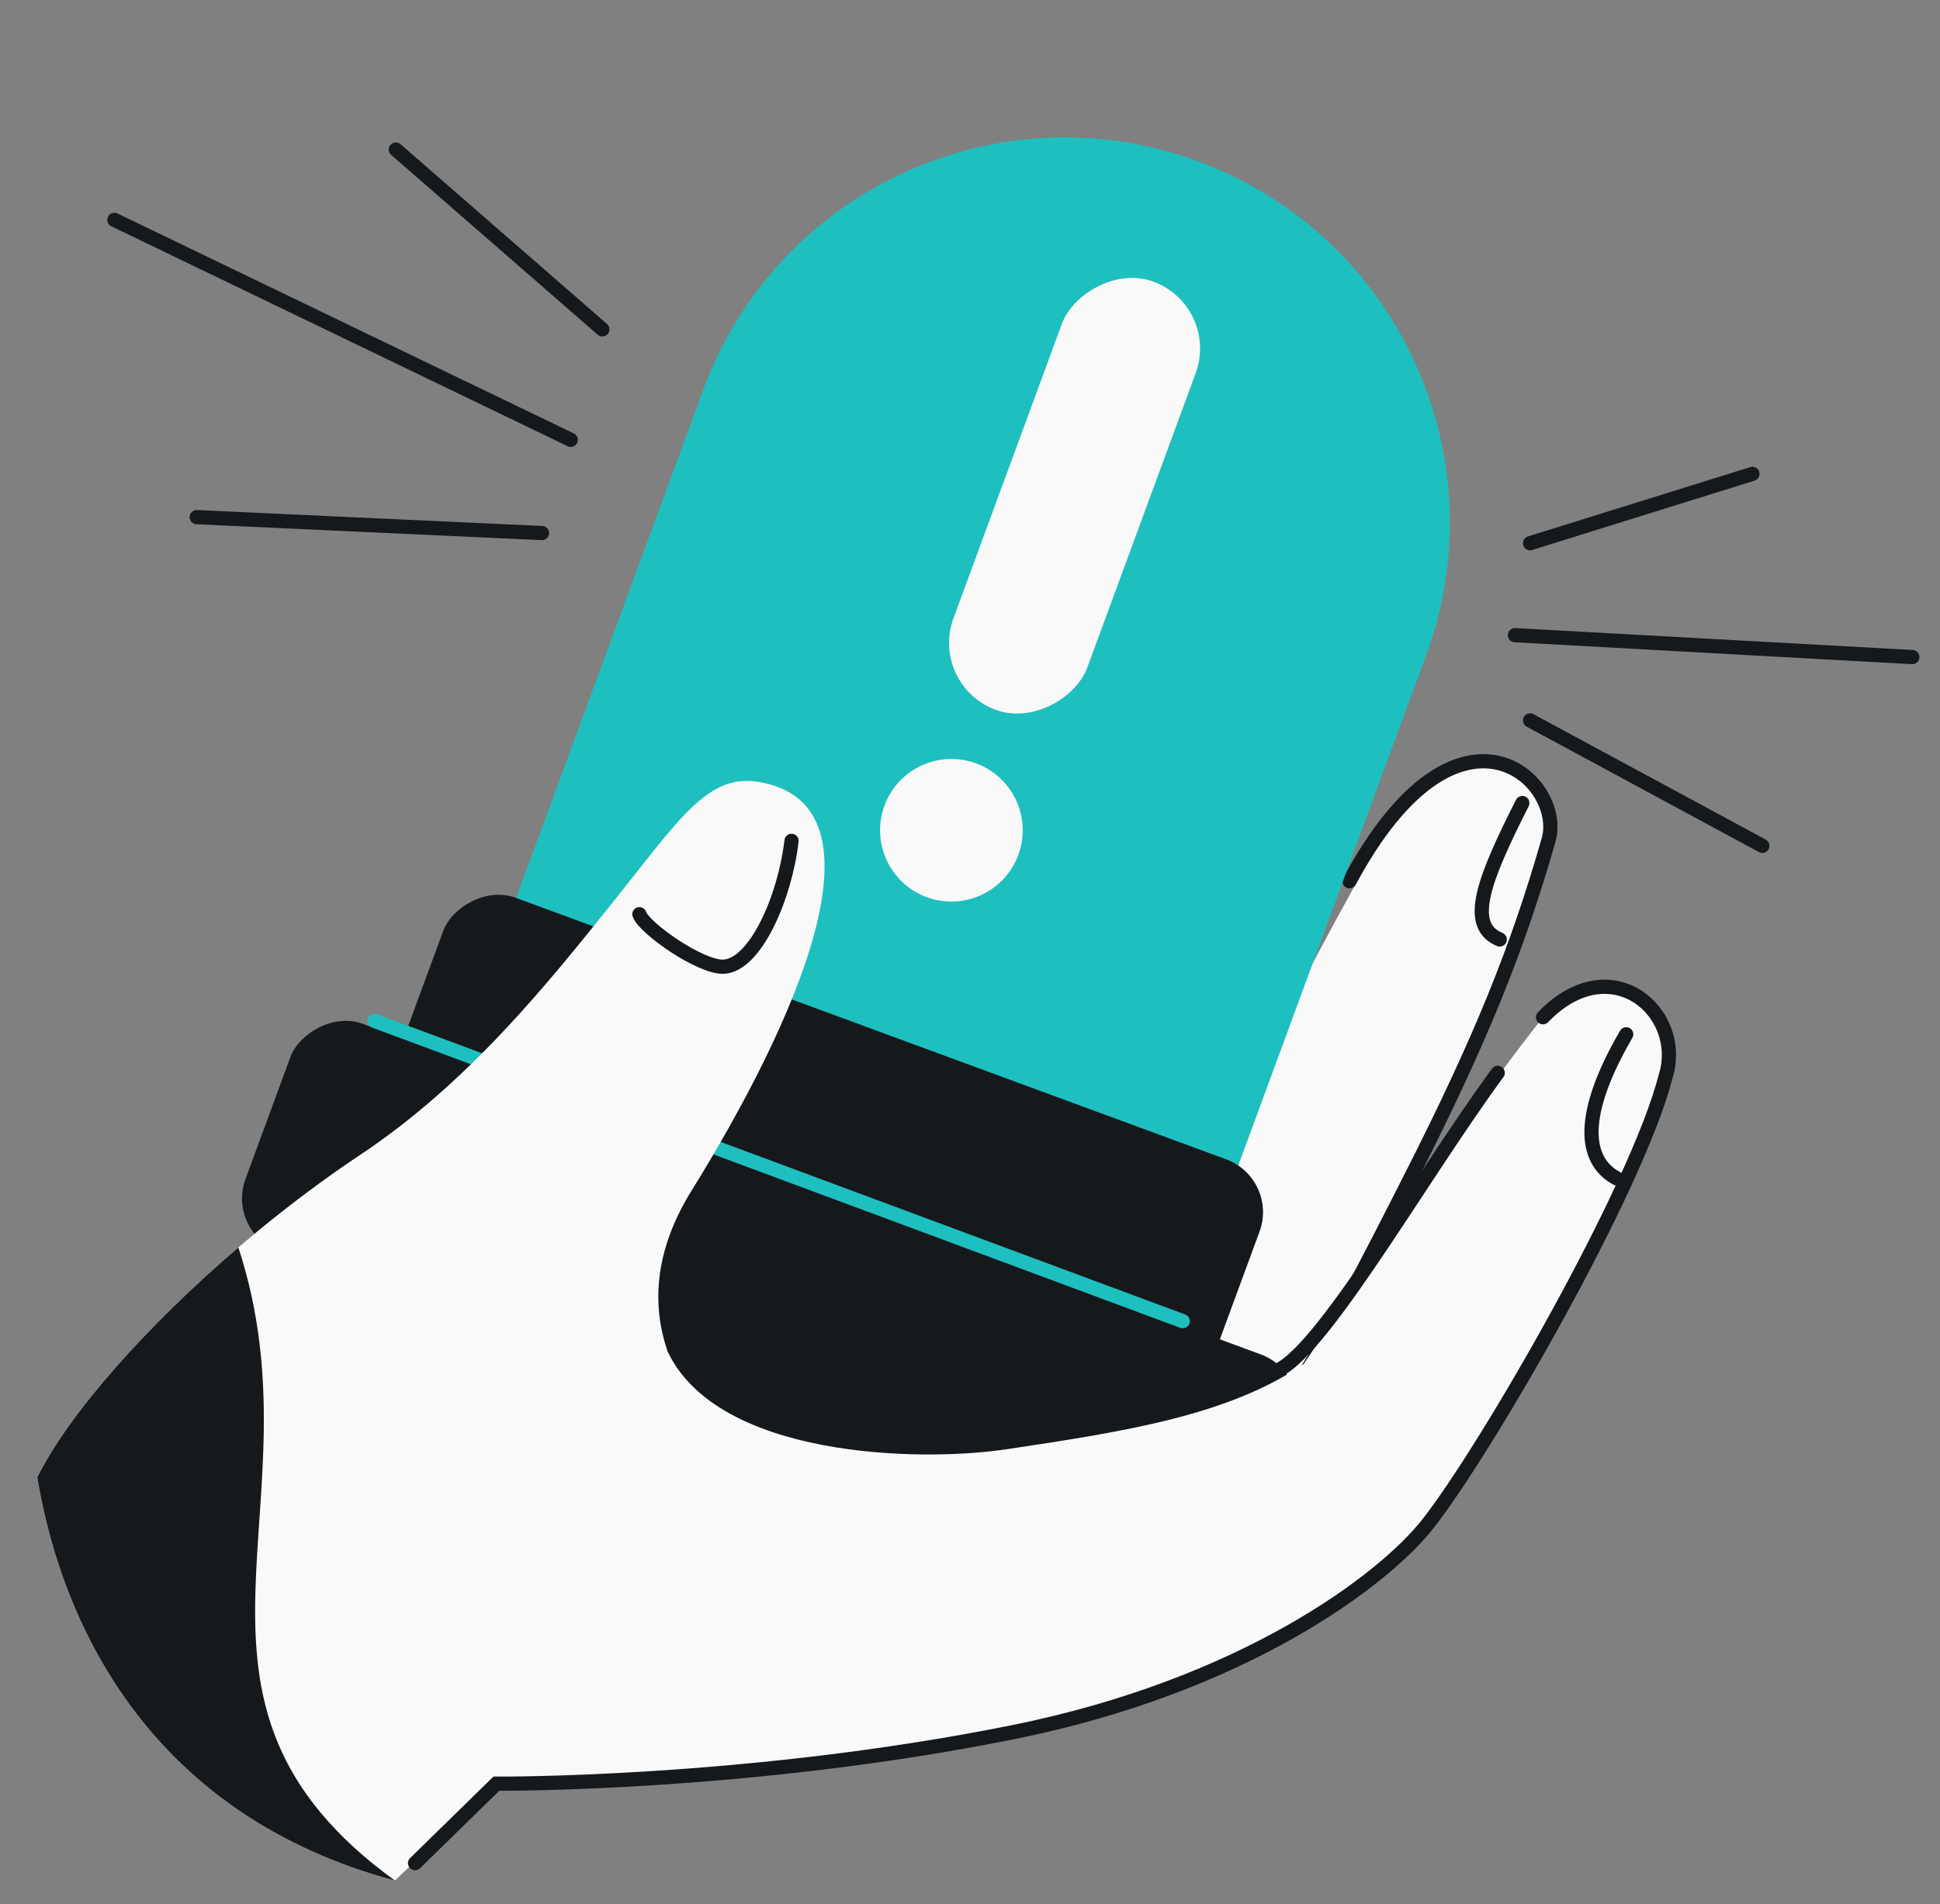
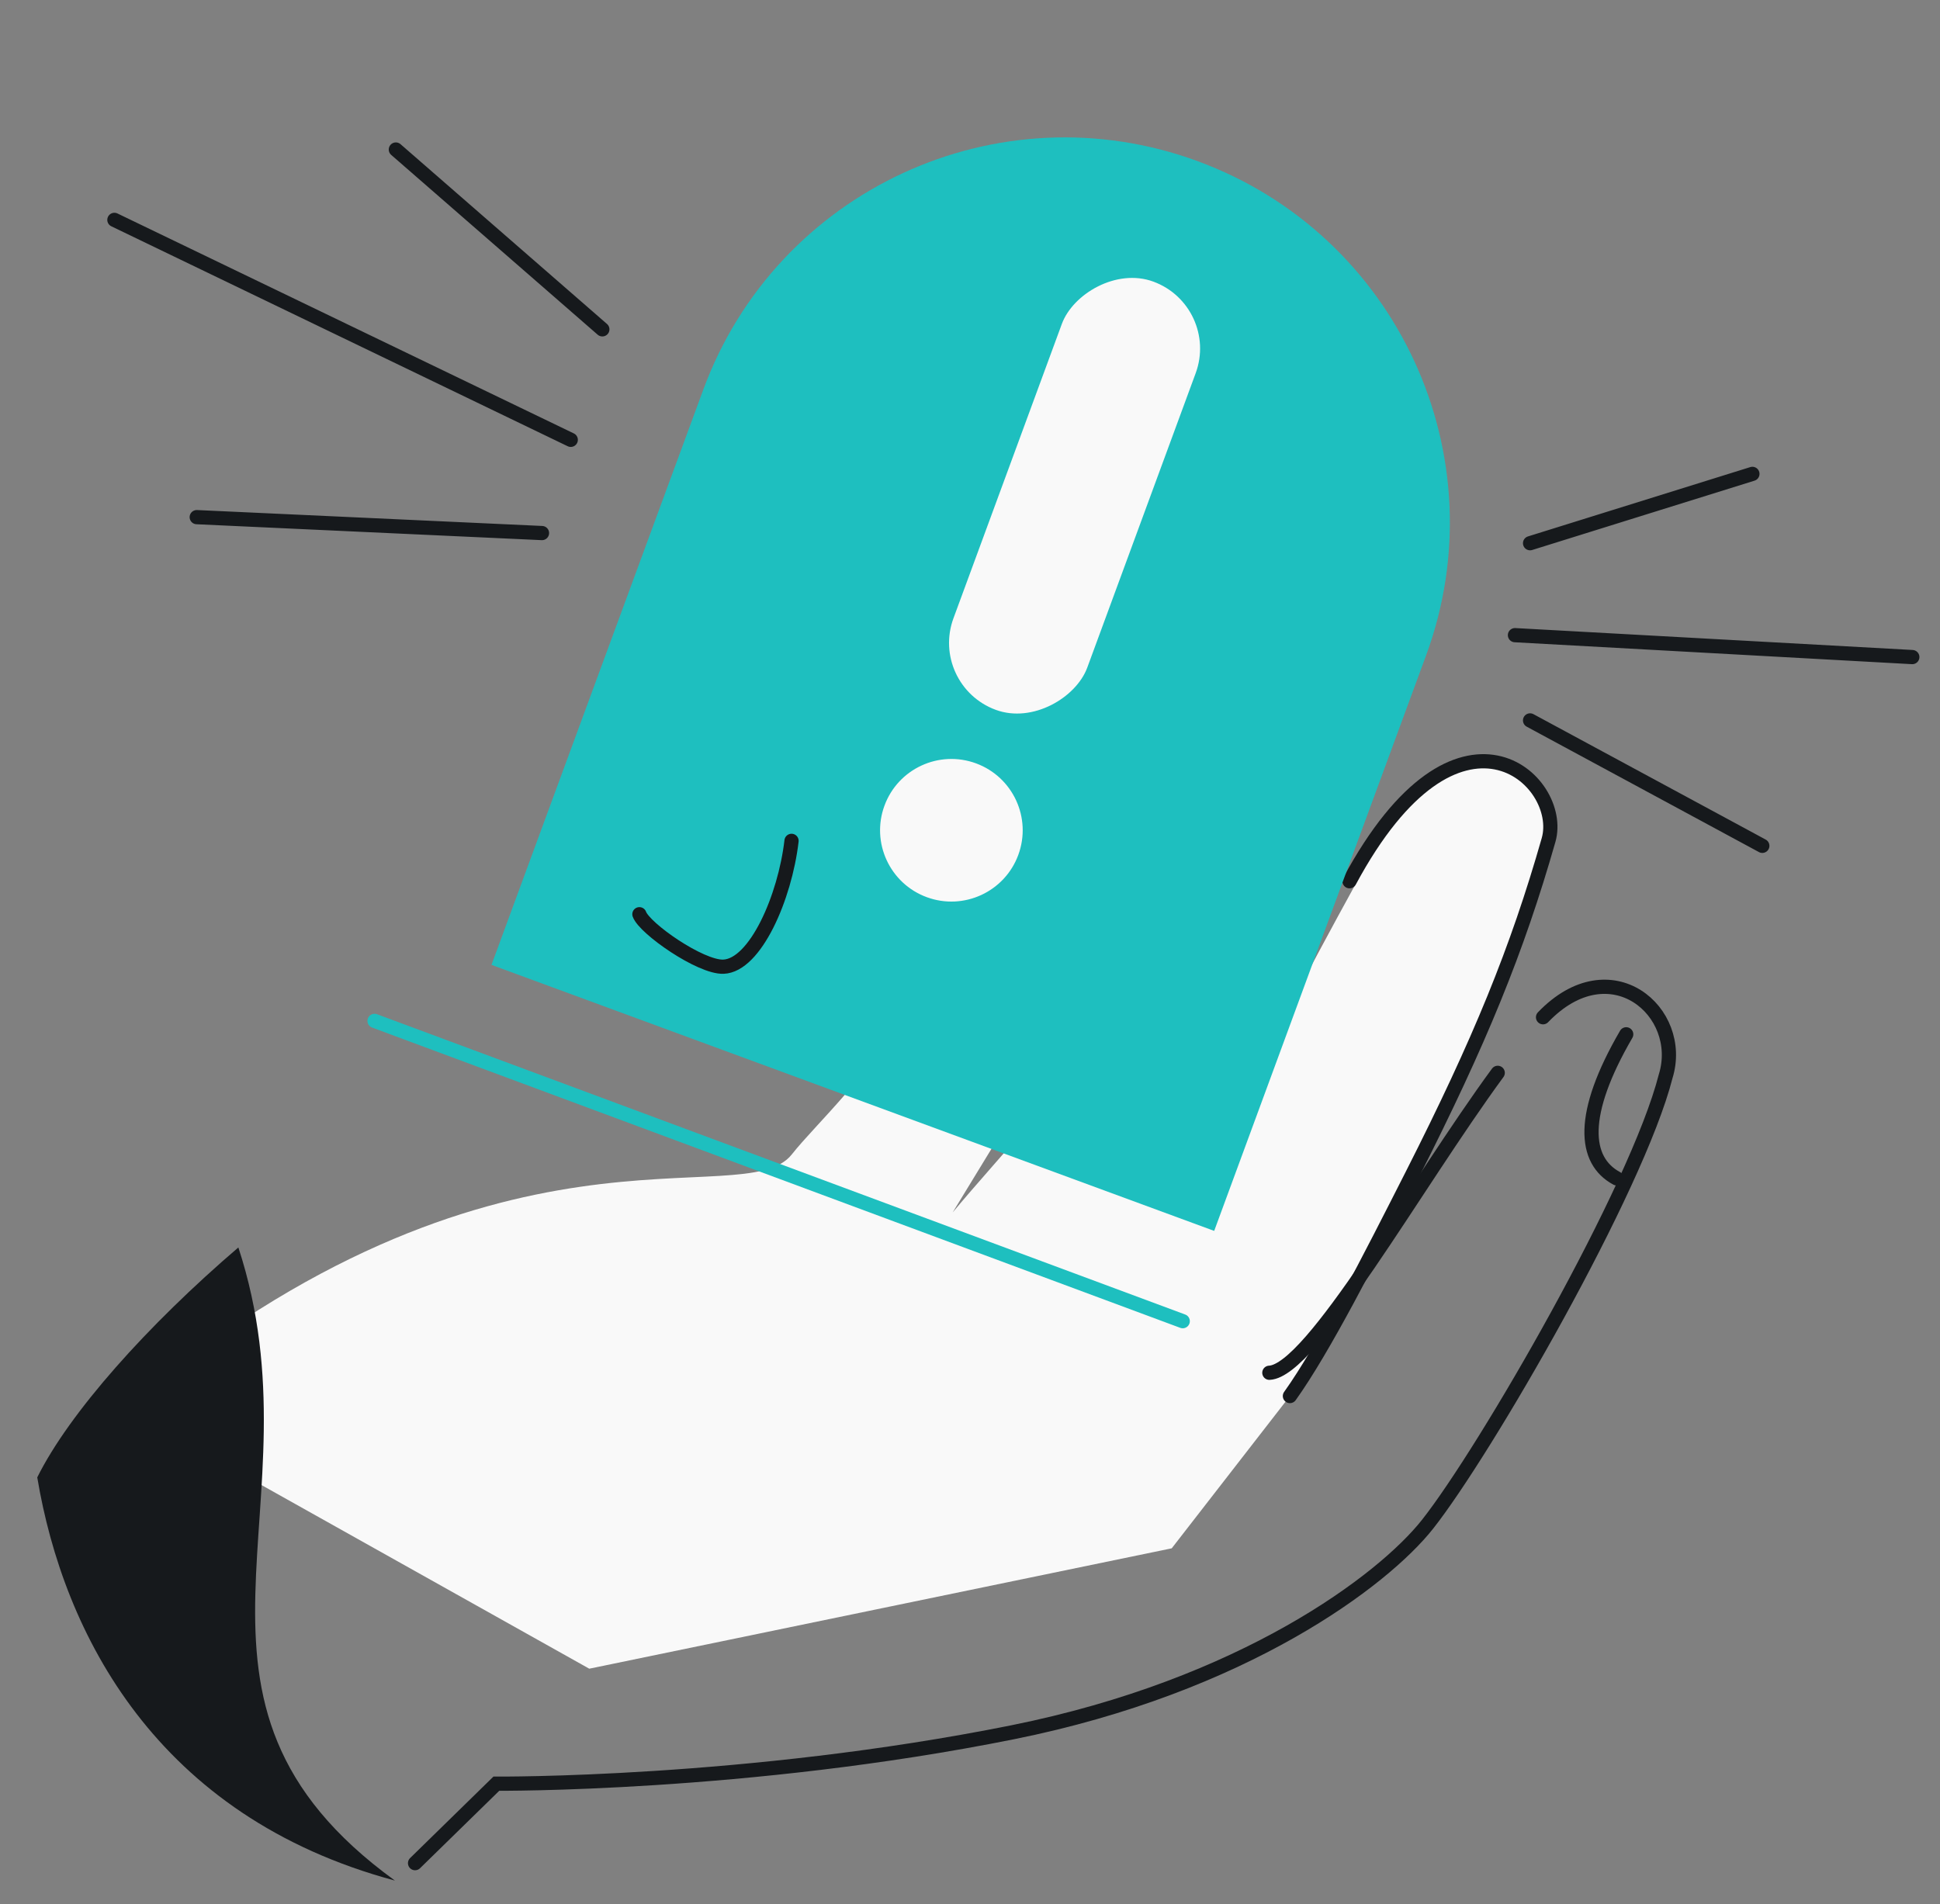
<svg xmlns="http://www.w3.org/2000/svg" width="273" height="268" fill="none">
  <rect width="100%" height="100%" fill="#808080" stroke="none" />
  <g clip-path="url(#a)">
    <path fill="#F9F9F9" d="M217.919 118.22c2.39-8.378-13.376-19.328-22.709-1.86-2.493 4.666-8.961 15.742-21.312 40.04-2.616 3.607-4.959 6.877-7.141 9.857l8.377-13.741c4.95-8.741 8.969-22.106 11.443-31.824 3.578-14.05-8.308-20.514-15.759-8.565-7.451 11.949-7.632 21.273-12.533 29.015-5.411 8.547-17.989 22.015-24.226 29.502 4.281-6.995 13.306-21.787 15.157-24.994 4.001-7.541 9.035-20.104 9.808-27.277 1.395-12.949-8.614-12.648-14.295-5.462-4.324 5.073-8.431 14.481-13.425 24.418-9.492 14.877-16.303 20.623-19.882 25.151-6.817 8.623-41.374-8.381-93.884 35.739l65.384 36.639 81.965-16.943 16.631-21.431c4.709-6.574 11.223-19.347 17.21-31.154 9.51-18.755 14.767-31.601 19.191-47.11Z" />
    <path stroke="#16191C" stroke-linecap="round" stroke-width="2" d="M181.518 196.484c4.71-6.574 11.223-19.347 17.21-31.154 9.51-18.755 14.767-31.601 19.191-47.11 2.39-8.378-12.716-22.637-28.016 5.808" />
-     <path stroke="#16191C" stroke-linecap="round" stroke-width="2" d="M211.046 132.225c-4.828-1.981-2.177-8.595 3.174-19.198m-37.423 37.754c-5.128 9.283-18.472 29.118-30.818 34.192" />
    <path fill="#1EBFBF" d="M168.549 22.688c28.083 10.34 42.468 41.487 32.128 69.57l-29.814 80.983-101.7-37.441 29.815-80.983c10.339-28.084 41.487-42.468 69.571-32.13Z" />
    <rect width="20.069" height="64.221" fill="#F9F9F9" rx="10.034" transform="scale(-1 1) rotate(-20.212 35.06 503.29)" />
    <circle cx="10.034" cy="10.034" r="10.034" fill="#F9F9F9" transform="scale(-1 1) rotate(-20.212 237.74 467.165)" />
-     <rect width="150.518" height="34.117" fill="#16191C" rx="7.922" transform="scale(-1 1) rotate(-20.212 449.998 615.222)" />
-     <rect width="122.421" height="32.11" fill="#16191C" rx="7.922" transform="scale(-1 1) rotate(-20.212 375.418 587.851)" />
    <path stroke="#1EBFBF" stroke-linecap="round" stroke-width="2" d="m166.436 185.948-113.73-42.263" />
-     <path fill="#F9F9F9" d="m55.57 264.679 14.277-13.638s35.228.283 72.631-7.231c32.604-6.55 52.199-21.424 58.394-29.26 8.115-10.266 29.486-47.215 33.528-63.086 1.98-7.776-8.685-19.144-17.262-8.293-7.862 9.945-13.22 18.046-21.033 29.86-3.552 5.371-7.612 11.51-12.646 18.938-10.638 7.262-25.146 9.507-41.812 12.004-12.476 1.869-40.656 1.133-47.698-13.759-2.197-6.407-1.972-14.029 3.366-22.636 14.267-23.004 28.745-54.477 9.314-57.544-7.107-1.122-11.08 5.333-20.544 17.148-9.088 11.347-20.26 25.296-35.429 35.379-19.311 12.836-38.953 32.367-45.412 45.37 3.677 22.026 16.767 47.732 50.326 56.748Z" />
    <path stroke="#16191C" stroke-linecap="round" stroke-width="2" d="m58.408 262.228 11.439-11.186s35.228.283 72.631-7.231c32.604-6.549 52.198-21.424 58.393-29.26 8.115-10.266 29.487-47.215 33.528-63.086 2.786-9.03-7.746-18.204-17.261-8.293m-38.512 50.037c5.962-.276 20.53-26.391 32.136-42.214" />
-     <path fill="#16191C" d="M55.57 264.68c-33.559-9.017-46.65-34.723-50.327-56.748 4.52-9.101 15.498-21.398 28.3-32.361C45.517 212.109 20.6 239.326 55.57 264.68Z" />
+     <path fill="#16191C" d="M55.57 264.68c-33.559-9.017-46.65-34.723-50.327-56.748 4.52-9.101 15.498-21.398 28.3-32.361C45.517 212.109 20.6 239.326 55.57 264.68" />
    <path stroke="#16191C" stroke-linecap="round" stroke-width="2" d="M227.508 165.849c-4.672-2.505-5.222-9.006 1.336-20.277m-117.458-27.227c-.929 7.998-5.11 17.54-9.582 17.712-3.23.125-11.115-5.381-11.827-7.385M55.705 21.045l29.058 25.309m-4.445 15.55-64.22-30.957m11.587 41.838 48.586 2.24M215.314 76.454l31.288-9.758m-33.415 22.699 55.917 3.084m-53.79 8.914 32.683 17.652" />
  </g>
  <defs>
    <clipPath id="a">
      <path fill="#fff" d="M0 0h273v268H0z" />
    </clipPath>
  </defs>
</svg>